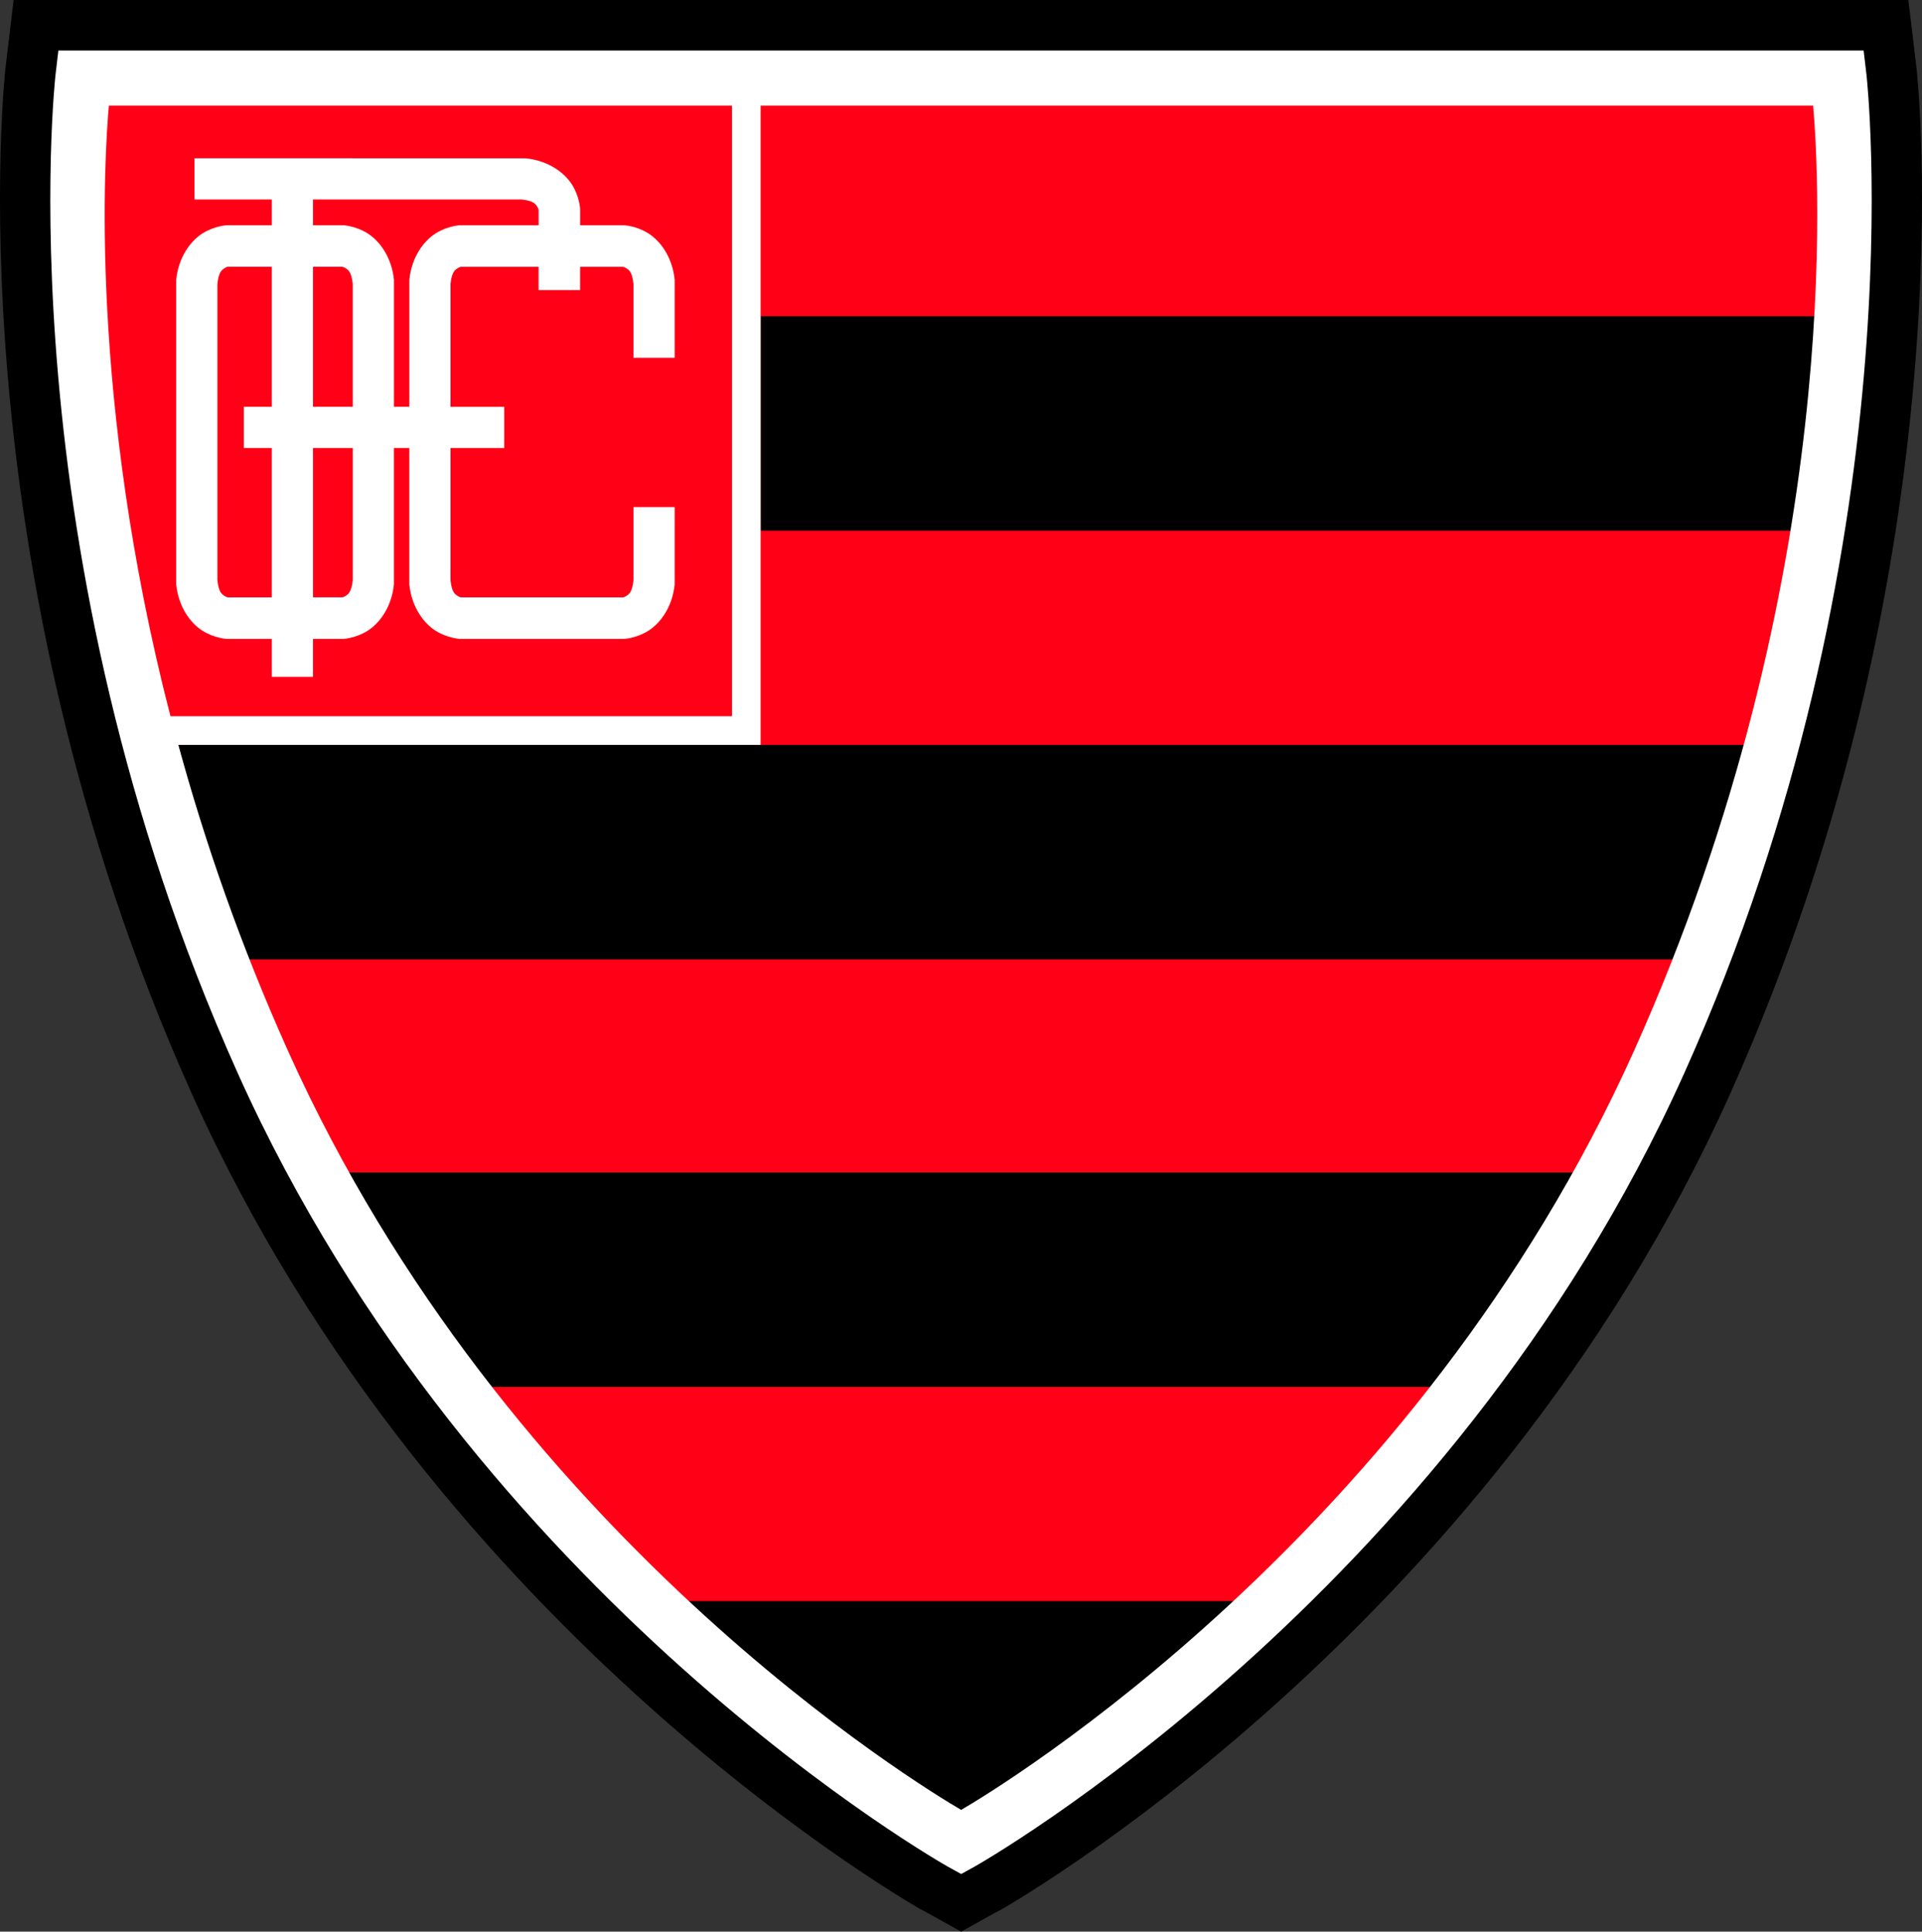
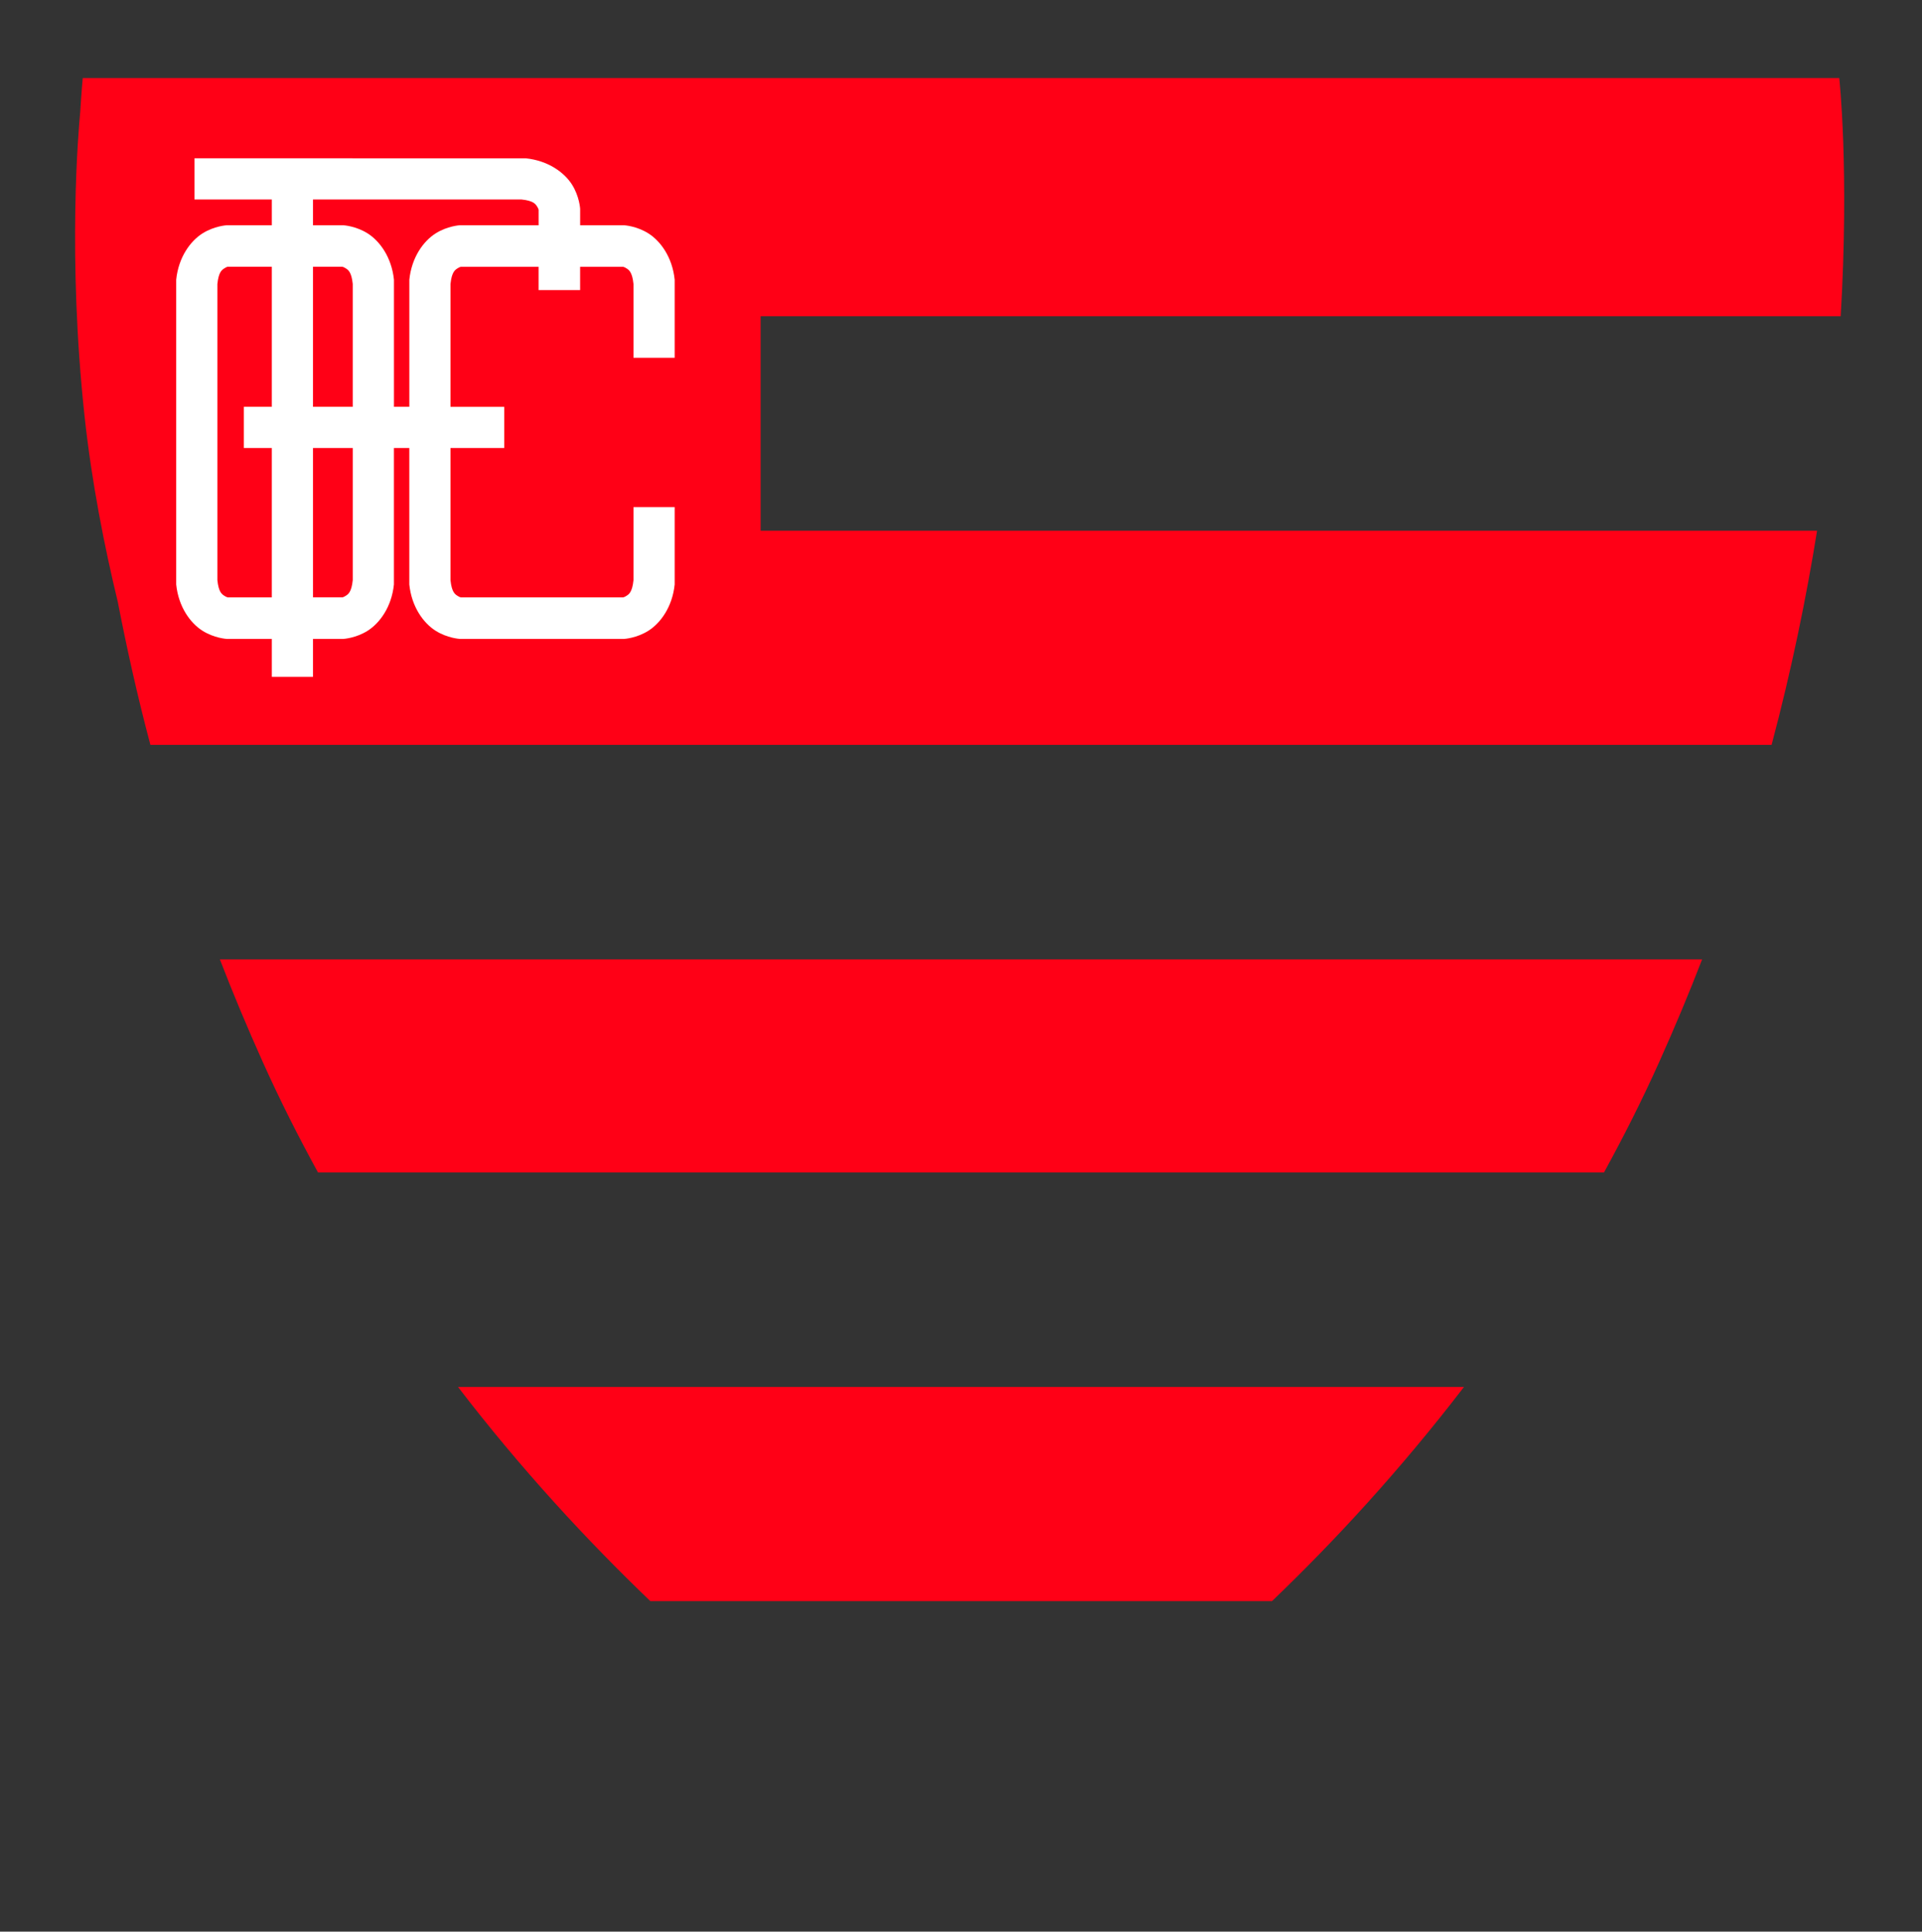
<svg xmlns="http://www.w3.org/2000/svg" xmlns:ns1="http://www.inkscape.org/namespaces/inkscape" xmlns:ns2="http://sodipodi.sourceforge.net/DTD/sodipodi-0.dtd" width="167.72" height="168.562" id="svg2" version="1.1" ns1:version="0.48.4 r9939" ns2:docname="Oeste.svg" ns1:export-filename="C:\Users\StryfeUAC\Desktop\Pablo\Vestores\Oeste.png" ns1:export-xdpi="268.30453" ns1:export-ydpi="268.30453">
  <rect width="100%" height="100%" fill="#333333" stroke="none" />
  <defs id="defs4">
    <ns1:perspective ns2:type="inkscape:persp3d" ns1:vp_x="0 : 100 : 1" ns1:vp_y="0 : 1000 : 0" ns1:vp_z="200 : 100 : 1" ns1:persp3d-origin="100 : 66.666667 : 1" id="perspective4238" />
  </defs>
  <ns2:namedview id="base" pagecolor="#ffffff" bordercolor="#666666" borderopacity="1.0" ns1:pageopacity="0.0" ns1:pageshadow="2" ns1:zoom="1" ns1:cx="188.58011" ns1:cy="115.83549" ns1:document-units="px" ns1:current-layer="layer2" showgrid="false" fit-margin-top="0" fit-margin-left="0" fit-margin-right="0" fit-margin-bottom="0" ns1:window-width="1366" ns1:window-height="705" ns1:window-x="-4" ns1:window-y="-4" ns1:window-maximized="1" />
  <g ns1:groupmode="layer" id="layer2" ns1:label="Forma" style="display:inline" transform="translate(-15.781,-14.781)">
    <g id="g4262">
-       <path ns1:connector-curvature="0" id="path3959-7-1" d="M 16.969,14.781 16.5,18.688 l -0.25,2.125 c 0,0 -4.797,42.502 16.281,89.438 21.332,47.501 63.781,71.25 63.781,71.25 l 0.031,0 1.188,0.656 2.125,1.188 2.125,-1.188 1.188,-0.656 0.031,0 c 0,0 42.419,-23.751 63.75,-71.25 C 187.828,63.315 183.031,20.812 183.031,20.812 l -0.25,-2.125 -0.469,-3.906 -3.906,0 -2.125,0 -153.281,0 -2.125,0 -3.906,0 z" style="font-size:medium;font-style:normal;font-variant:normal;font-weight:normal;font-stretch:normal;text-indent:0;text-align:start;text-decoration:none;line-height:normal;letter-spacing:normal;word-spacing:normal;text-transform:none;direction:ltr;block-progression:tb;writing-mode:lr-tb;text-anchor:start;baseline-shift:baseline;color:#000000;fill:#000000;fill-opacity:1;fill-rule:nonzero;stroke:none;stroke-width:0;marker:none;visibility:visible;display:inline;overflow:visible;enable-background:accumulate;font-family:Sans;-inkscape-font-specification:Sans" />
      <path ns2:nodetypes="ccsccccccccccccsccsccccccc" ns1:connector-curvature="0" id="path3959-3" d="m 23,21.594 c 0,0 -0.113,1.227 -0.219,2.969 -0.142,1.466 -1.125,12.579 0.375,26.5 0.631,5.861 1.757,11.5 2.906,16.25 0.779,4.009 1.697,8.161 2.844,12.469 l 0.75,0 52.5,0 88.219,-2.5e-4 c 1.751,-6.578 3.032,-12.857 3.969,-18.687 l -92.188,0 0,-18.719 94.25,0 c 0.756,-12.805 -0.125,-20.781 -0.125,-20.781 z M 34.969,98.5 c 1.142,2.966 2.395,5.952 3.75,8.969 1.497,3.334 3.118,6.534 4.812,9.625 l 112.219,0 c 1.694,-3.091 3.315,-6.291 4.812,-9.625 1.355,-3.016 2.608,-6.003 3.75,-8.969 z M 55.75,135.812 c 5.518,7.198 11.303,13.437 16.781,18.688 l 54.25,0 c 5.474,-5.25 11.236,-11.491 16.75,-18.688 z" style="fill:#ff0016;fill-opacity:1;stroke:none;display:inline" />
      <path ns2:nodetypes="cccccccsccccccsccccccccccsccccccccsccccccsccccccsccscccccccsccccccsccccccscccccccsccccccscccccsccccccccsccccccccccccccsccscccscccccccsccc" ns1:connector-curvature="0" id="path2999" d="m 32.75,28.594 0,3.594 6.75,0 0,2.25 -3.875,0 -0.031,0 -0.031,0 c 0,0 -1.09,0.059 -2.125,0.719 -1.035,0.66 -2.078,2.055 -2.281,4.031 l 0,0.094 0,0.094 0,26.219 0,0.094 0,0.094 c 0.203,1.976 1.246,3.372 2.281,4.031 1.035,0.66 2.125,0.719 2.125,0.719 l 0.031,0 0.031,0 3.875,0 0,3.312 3.594,0 0,-3.312 2.594,0 0.031,0 0.031,0 c 0,0 1.09,-0.059 2.125,-0.719 1.035,-0.66 2.078,-2.055 2.281,-4.031 l 0,-0.094 0,-0.094 0,-11.719 1.344,0 0,11.719 0,0.094 0,0.094 c 0.203,1.976 1.246,3.372 2.281,4.031 1.035,0.66 2.125,0.719 2.125,0.719 l 0.031,0 0.031,0 c 4.74,0 9.479,0 14.219,0 l 0.031,0 0.031,0 c 0,0 1.09,-0.059 2.125,-0.719 1.035,-0.66 2.078,-2.055 2.281,-4.031 l 0,-0.094 0,-0.094 0,-6.562 -3.594,0 0,6.375 c -0.109,1.059 -0.399,1.231 -0.625,1.375 -0.226,0.144 -0.312,0.125 -0.312,0.125 -4.698,0 -9.396,0 -14.094,0 0,0 -0.087,0.019 -0.312,-0.125 -0.226,-0.144 -0.516,-0.316 -0.625,-1.375 l 0,-11.531 4.688,0 0,-1.812 0,-1.781 -4.688,0 0,-10.719 c 0.109,-1.059 0.399,-1.231 0.625,-1.375 0.226,-0.144 0.312,-0.125 0.312,-0.125 l 6.75,0 0,2.031 3.625,0 0,-2.031 3.719,0 c 0,0 0.087,-0.019 0.312,0.125 0.226,0.144 0.516,0.316 0.625,1.375 l 0,6.438 3.594,0 0,-6.625 0,-0.094 0,-0.094 C 74.453,37.211 73.41,35.816 72.375,35.156 71.34,34.497 70.25,34.438 70.25,34.438 l -0.031,0 -0.031,0 -3.781,0 0,-1.375 0,-0.031 0,-0.031 c 0,0 -0.059,-1.09 -0.719,-2.125 -0.66,-1.035 -2.055,-2.078 -4.031,-2.281 l -0.094,0 -0.094,0 z m 10.344,3.594 18.188,0 c 1.059,0.109 1.231,0.399 1.375,0.625 0.144,0.226 0.125,0.312 0.125,0.312 l 0,1.312 -6.812,0 -0.031,0 -0.031,0 c 0,0 -1.09,0.059 -2.125,0.719 -1.035,0.66 -2.078,2.055 -2.281,4.031 l 0,0.094 0,0.094 0,10.906 -1.344,0 0,-10.906 0,-0.094 0,-0.094 C 49.953,37.211 48.91,35.816 47.875,35.156 46.84,34.497 45.75,34.438 45.75,34.438 l -0.031,0 -0.031,0 -2.594,0 z m -7.469,5.875 c 0.05,-0.013 0.062,0 0.062,0 l 3.812,0 0,12.219 -2.438,0 0,3.594 2.438,0 0,13.031 -3.812,0 c 0,0 -0.087,0.019 -0.312,-0.125 -0.226,-0.144 -0.516,-0.316 -0.625,-1.375 l 0,-25.844 c 0.109,-1.059 0.399,-1.231 0.625,-1.375 0.113,-0.072 0.2,-0.112 0.25,-0.125 z m 7.469,0 2.531,0 c 0,0 0.087,-0.019 0.312,0.125 0.226,0.144 0.516,0.316 0.625,1.375 l 0,10.719 -3.469,0 z m 0,15.812 3.469,0 0,11.531 c -0.109,1.059 -0.399,1.231 -0.625,1.375 -0.226,0.144 -0.312,0.125 -0.312,0.125 l -2.531,0 z" style="font-size:medium;font-style:normal;font-variant:normal;font-weight:normal;font-stretch:normal;text-indent:0;text-align:start;text-decoration:none;line-height:normal;letter-spacing:normal;word-spacing:normal;text-transform:none;direction:ltr;block-progression:tb;writing-mode:lr-tb;text-anchor:start;baseline-shift:baseline;color:#000000;fill:#ffffff;fill-opacity:1;stroke:none;stroke-width:3.6;marker:none;visibility:visible;display:inline;overflow:visible;enable-background:accumulate;font-family:Sans;-inkscape-font-specification:Sans" />
-       <path ns1:connector-curvature="0" id="path3959-7" d="m 20.875,19.188 -0.25,2.125 c 0,0 -4.665,41.318 15.906,87.125 20.662,46.008 61.938,69.219 61.938,69.219 l 1.188,0.656 1.188,-0.656 c 0,0 41.245,-23.212 61.906,-69.219 20.571,-45.807 15.906,-87.125 15.906,-87.125 l -0.25,-2.125 -2.125,0 -153.281,0 -2.125,0 z M 25.281,24 l 54.375,0 0,53.281 -49,0 C 23.47,49.462 24.917,28.153 25.281,24 z m 56.875,0 L 174,24 c 0.485,5.52 2.846,41.34 -15.625,82.469 -19.032,42.379 -55.398,64.307 -58.719,66.25 -3.323,-1.943 -39.718,-23.871 -58.75,-66.25 -4.159,-9.26 -7.257,-18.251 -9.562,-26.688 l 48.312,0 0.938,0 1.562,0 0,-55.781 z" style="font-size:medium;font-style:normal;font-variant:normal;font-weight:normal;font-stretch:normal;text-indent:0;text-align:start;text-decoration:none;line-height:normal;letter-spacing:normal;word-spacing:normal;text-transform:none;direction:ltr;block-progression:tb;writing-mode:lr-tb;text-anchor:start;baseline-shift:baseline;color:#000000;fill:#ffffff;fill-opacity:1;stroke:none;stroke-width:4.8;marker:none;visibility:visible;display:inline;overflow:visible;enable-background:accumulate;font-family:Sans;-inkscape-font-specification:Sans" />
    </g>
  </g>
</svg>